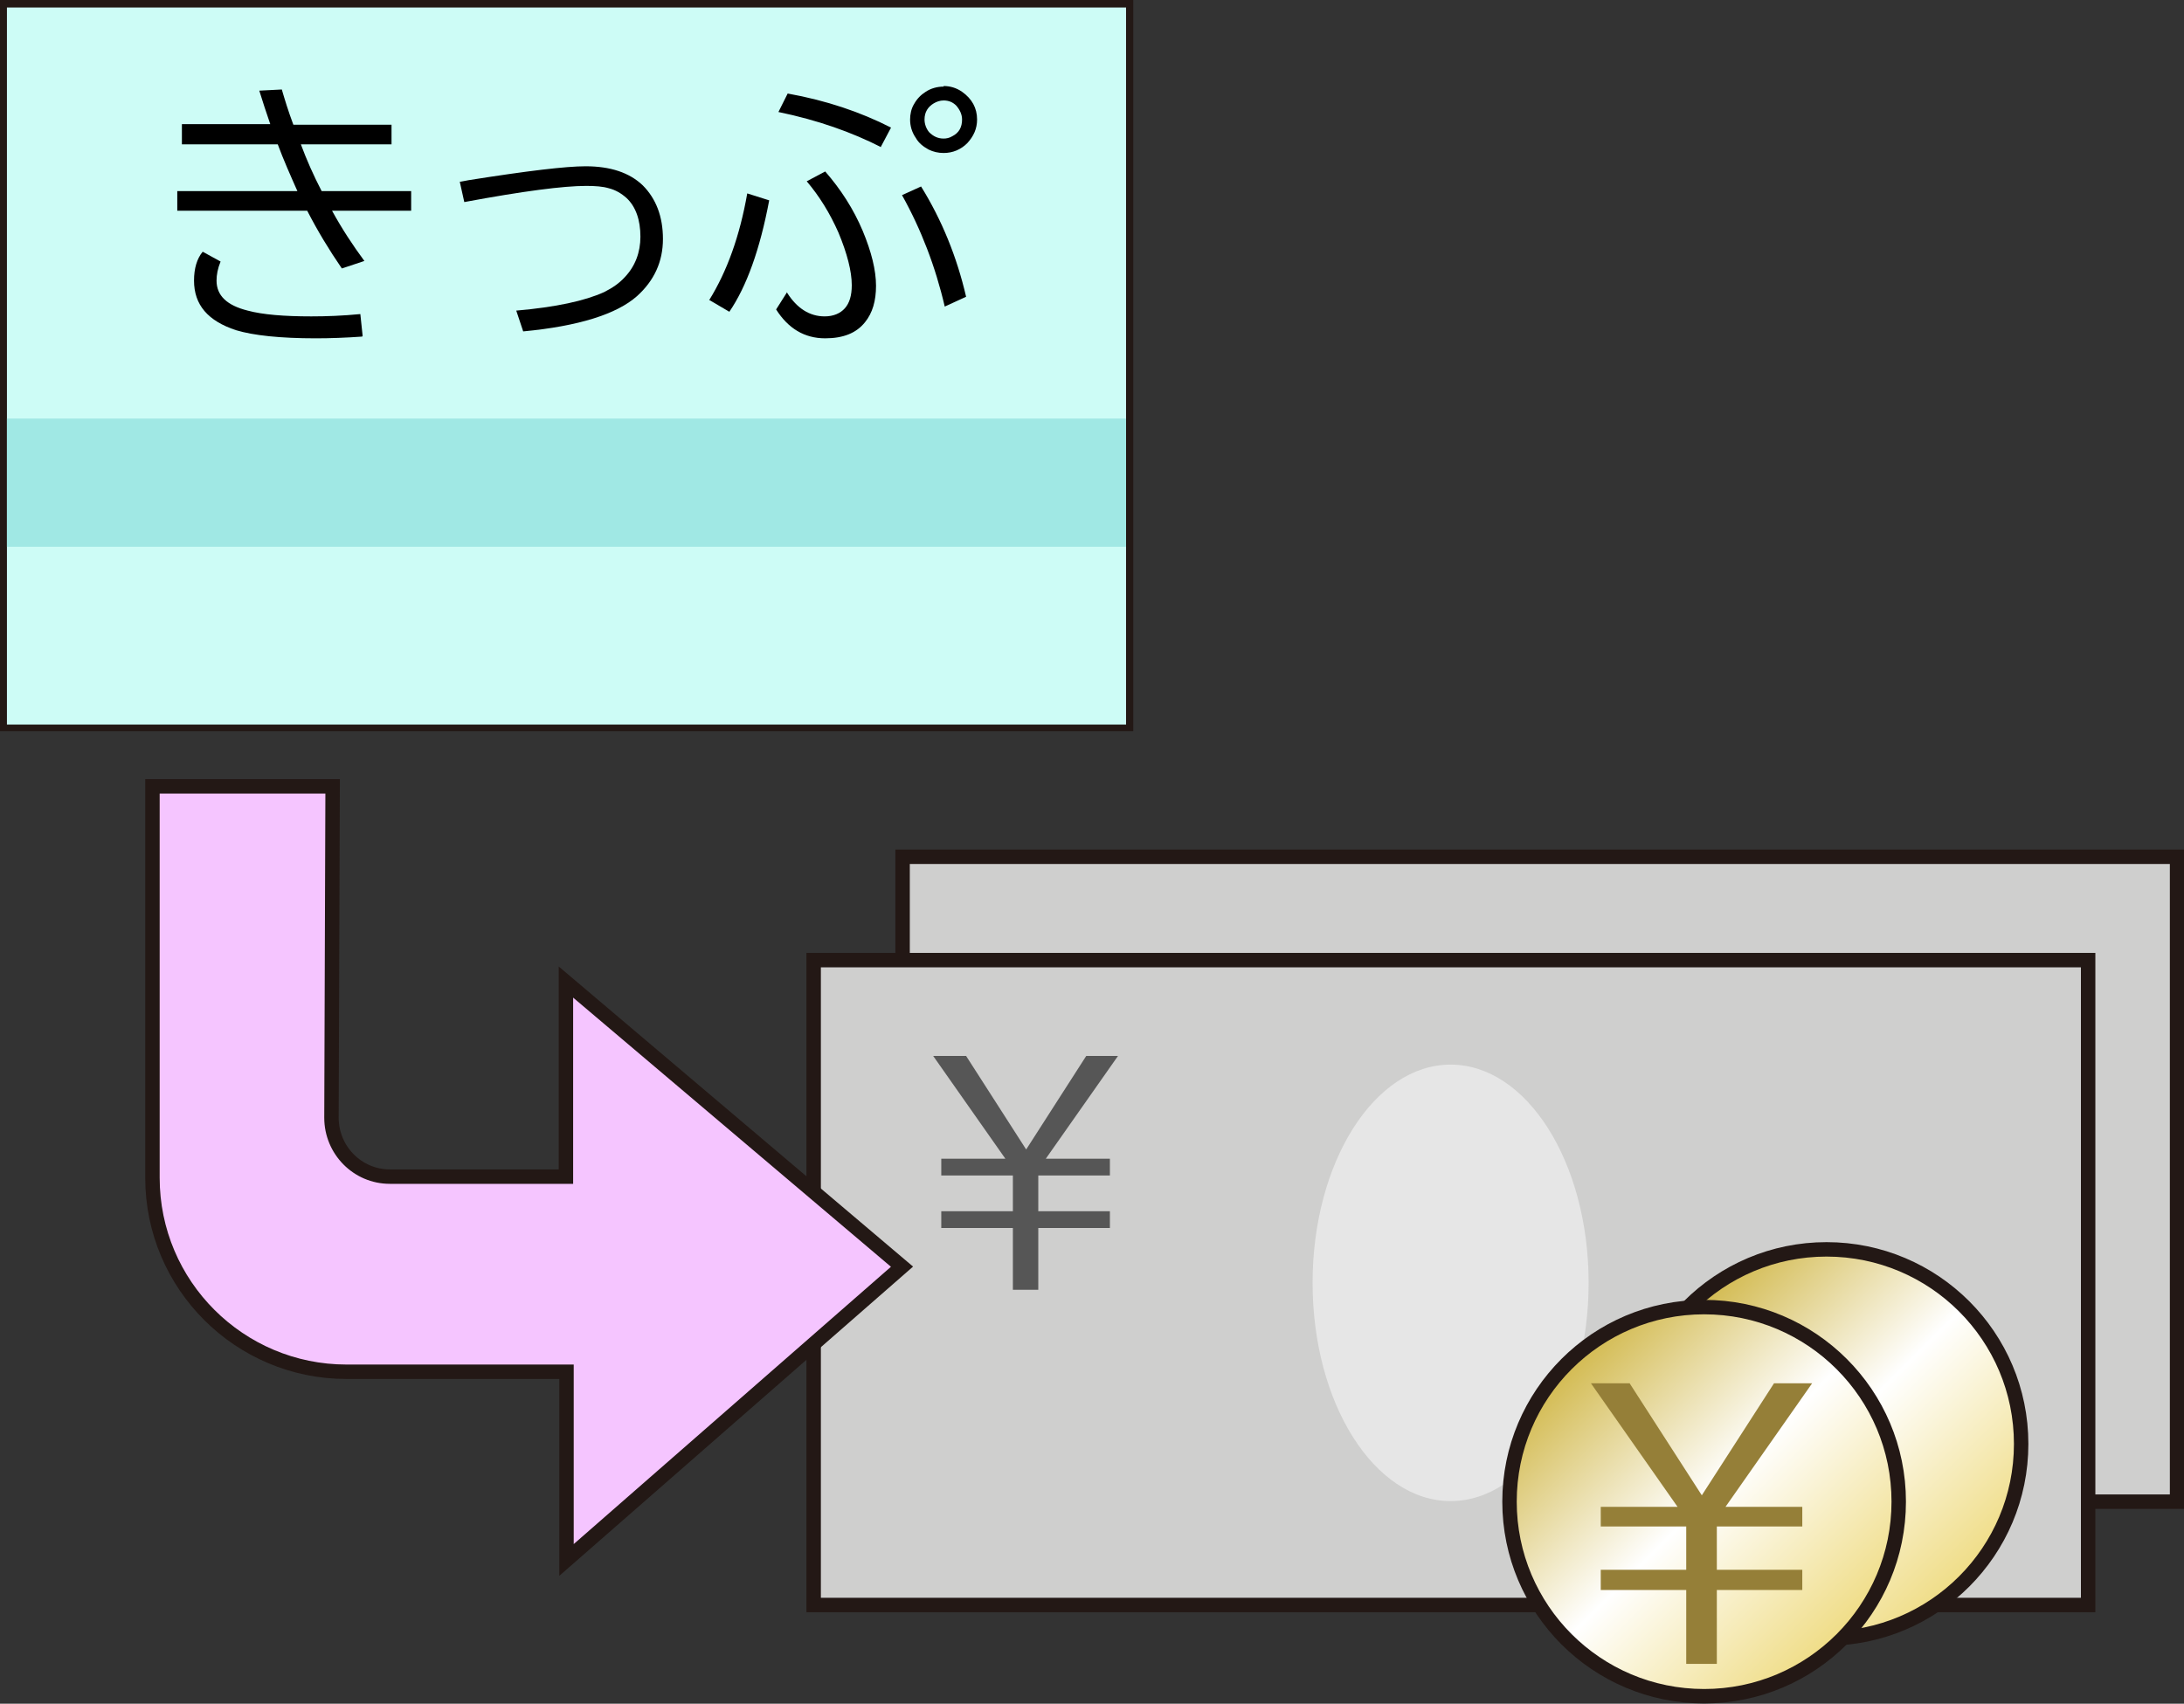
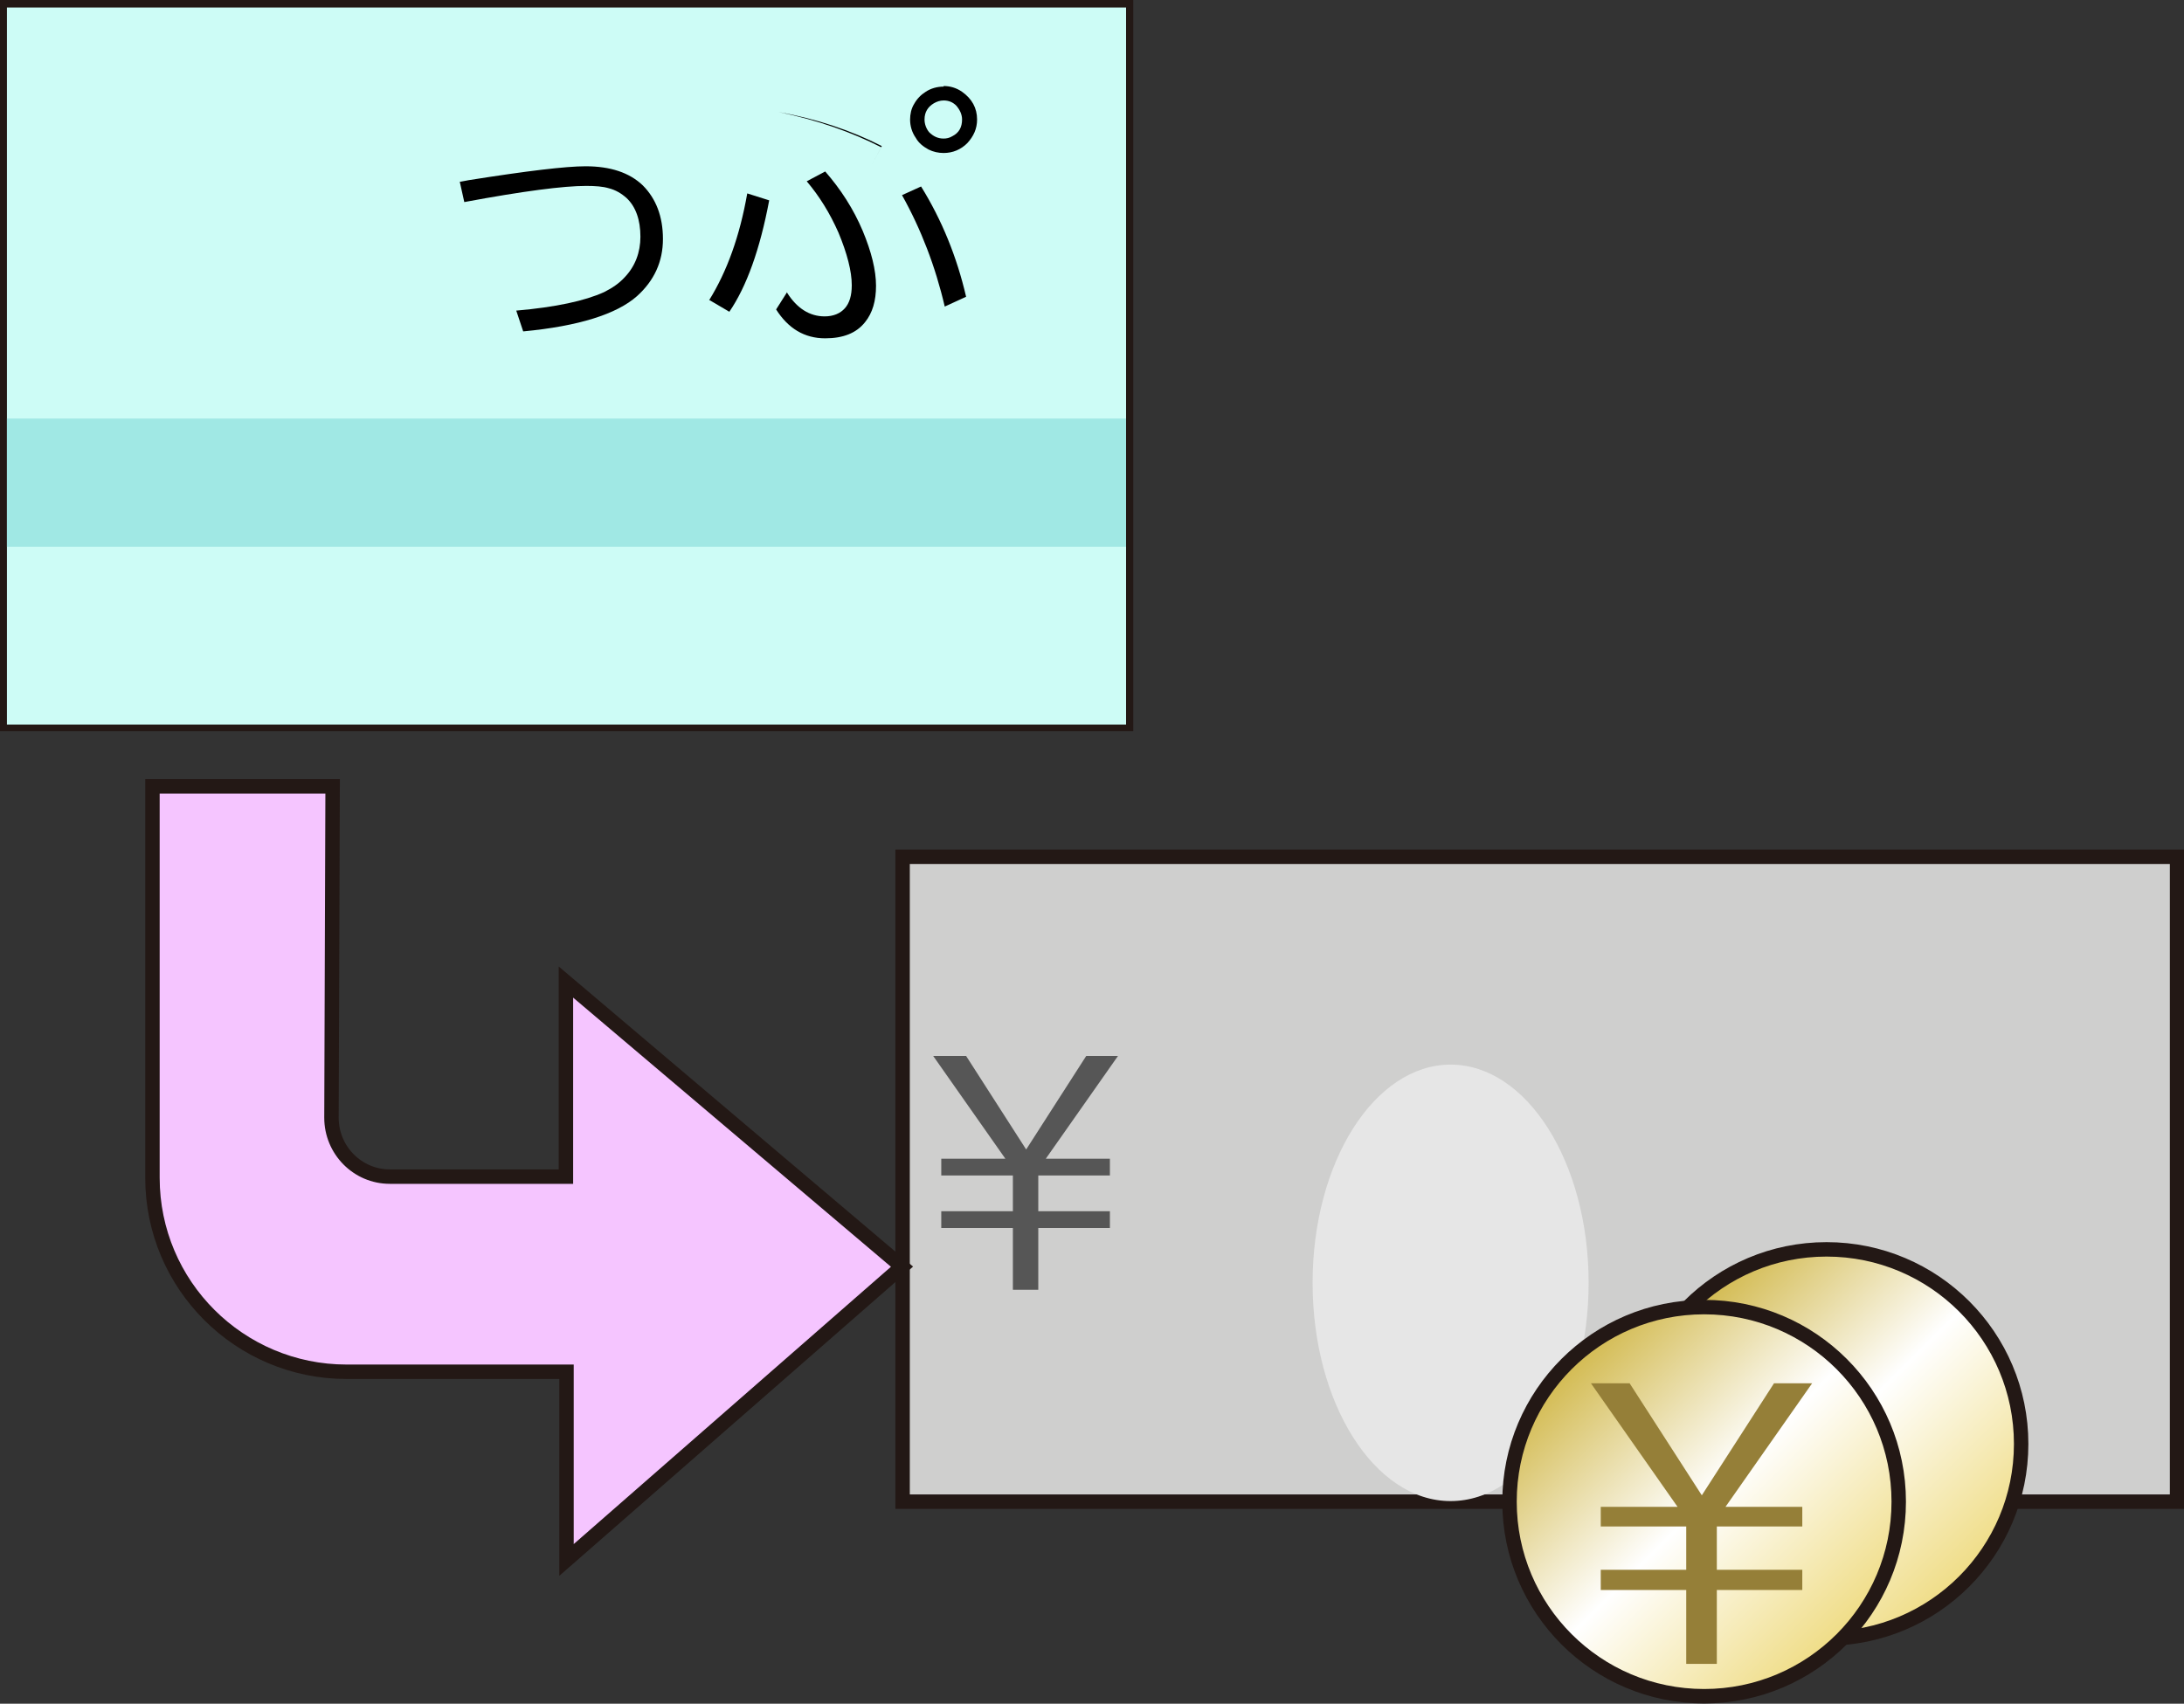
<svg xmlns="http://www.w3.org/2000/svg" xmlns:xlink="http://www.w3.org/1999/xlink" id="_レイヤー_1" data-name="レイヤー 1" viewBox="0 0 37.82 29.51">
  <rect x="0" y="0" width="37.82" height="29.51" fill="#333333" stroke="none" />
  <defs>
    <style>
      .cls-1 {
        fill: url(#_名称未設定グラデーション_15);
      }

      .cls-1, .cls-2, .cls-3, .cls-4, .cls-5 {
        stroke: #231815;
        stroke-miterlimit: 10;
        stroke-width: .25px;
      }

      .cls-6 {
        fill: #957f38;
      }

      .cls-6, .cls-7, .cls-8, .cls-9, .cls-10, .cls-11 {
        stroke-width: 0px;
      }

      .cls-2 {
        fill: #cfcfce;
      }

      .cls-7 {
        fill: #a0e8e4;
      }

      .cls-8 {
        fill: #e6e6e6;
      }

      .cls-10 {
        fill: #cdfcf6;
      }

      .cls-3 {
        fill: none;
      }

      .cls-11 {
        fill: #565656;
      }

      .cls-4 {
        fill: url(#_名称未設定グラデーション_15-2);
      }

      .cls-5 {
        fill: #f5c5ff;
      }
    </style>
    <linearGradient id="_名称未設定グラデーション_15" data-name="名称未設定グラデーション 15" x1="29.25" y1="22.63" x2="34.01" y2="27.4" gradientUnits="userSpaceOnUse">
      <stop offset=".01" stop-color="#d3bb52" />
      <stop offset=".5" stop-color="#fff" />
      <stop offset="1" stop-color="#efdc84" />
    </linearGradient>
    <linearGradient id="_名称未設定グラデーション_15-2" data-name="名称未設定グラデーション 15" x1="27.12" y1="23.63" x2="31.89" y2="28.4" xlink:href="#_名称未設定グラデーション_15" />
  </defs>
  <rect class="cls-2" x="15.63" y="14.84" width="22.07" height="11.17" />
  <rect class="cls-3" x=".12" y=".12" width="19.38" height="12.42" />
  <rect class="cls-10" x=".12" y=".13" width="19.38" height="12.42" />
  <rect class="cls-7" x=".12" y="7.25" width="19.38" height="2.22" />
  <g>
-     <path class="cls-9" d="m3.15,2.15h1.53c-.07-.2-.13-.39-.19-.58l.39-.02c.05.17.11.37.2.61h1.7v.34h-1.57c.1.27.22.54.36.81h1.55v.34h-1.37c.17.31.36.6.56.87l-.39.13c-.22-.32-.42-.65-.6-1h-2.25v-.34h2.08c-.12-.27-.24-.54-.34-.81h-1.66v-.34Zm3.12,3.68c-.28.02-.55.03-.8.03-.62,0-1.08-.05-1.38-.14-.49-.16-.73-.44-.73-.86,0-.21.05-.38.15-.5l.31.17c-.05.12-.07.23-.07.33,0,.26.18.43.54.52.26.07.63.1,1.1.1.26,0,.54-.01.85-.04l.04.38Z" />
    <path class="cls-9" d="m7.96,3.15l.16-.03c1.01-.16,1.68-.24,2.02-.24.43,0,.76.11.99.33.23.23.35.54.35.93s-.15.72-.45.99c-.35.31-1.01.52-1.97.61l-.12-.36c.69-.06,1.19-.17,1.52-.32.14-.07.26-.15.36-.26.18-.19.27-.43.27-.7,0-.29-.08-.52-.24-.67-.09-.08-.19-.14-.31-.17-.1-.03-.23-.04-.39-.04-.39,0-1.09.09-2.11.28l-.08-.36Z" />
-     <path class="cls-9" d="m12.28,5.2c.31-.5.53-1.11.66-1.85l.38.12c-.16.85-.39,1.49-.69,1.93l-.34-.2Zm1.35-.13c.17.27.39.41.65.41.15,0,.27-.05.35-.14.08-.09.12-.22.12-.4,0-.24-.08-.55-.23-.91-.15-.34-.33-.63-.55-.89l.32-.17c.27.31.49.65.65,1.03.15.36.23.68.23.95,0,.26-.06.47-.19.63-.15.19-.38.28-.69.28-.36,0-.64-.17-.85-.5l.19-.3Zm1.63-2.52c-.51-.26-1.1-.47-1.78-.61l.16-.32c.67.12,1.26.32,1.79.59l-.18.34Zm1.1,2.76c-.16-.69-.41-1.34-.74-1.93l.33-.15c.36.58.62,1.22.78,1.91l-.37.17Zm-.02-3.82c.11,0,.22.03.32.1.17.12.26.28.26.48,0,.16-.06.29-.17.41-.11.11-.25.17-.41.17-.09,0-.18-.02-.26-.06-.09-.05-.17-.11-.22-.2-.07-.1-.1-.21-.1-.32,0-.09.02-.19.07-.27.05-.09.12-.16.2-.21.09-.06.2-.09.31-.09Zm0,.25c-.06,0-.12.02-.17.05-.1.06-.16.15-.16.28,0,.08.03.16.08.22.07.07.15.11.25.11.05,0,.1-.01.15-.04.12-.06.17-.16.17-.29,0-.09-.04-.17-.1-.24-.06-.06-.13-.09-.22-.09Z" />
+     <path class="cls-9" d="m12.28,5.2c.31-.5.53-1.11.66-1.85l.38.12c-.16.85-.39,1.49-.69,1.93l-.34-.2Zm1.35-.13c.17.27.39.41.65.41.15,0,.27-.05.35-.14.08-.09.12-.22.12-.4,0-.24-.08-.55-.23-.91-.15-.34-.33-.63-.55-.89l.32-.17c.27.31.49.65.65,1.03.15.36.23.68.23.95,0,.26-.06.47-.19.63-.15.19-.38.28-.69.28-.36,0-.64-.17-.85-.5l.19-.3Zm1.63-2.52c-.51-.26-1.1-.47-1.78-.61c.67.12,1.26.32,1.79.59l-.18.34Zm1.1,2.76c-.16-.69-.41-1.34-.74-1.93l.33-.15c.36.58.62,1.22.78,1.91l-.37.17Zm-.02-3.82c.11,0,.22.03.32.1.17.12.26.28.26.48,0,.16-.06.29-.17.41-.11.11-.25.17-.41.17-.09,0-.18-.02-.26-.06-.09-.05-.17-.11-.22-.2-.07-.1-.1-.21-.1-.32,0-.09.02-.19.07-.27.05-.09.12-.16.2-.21.09-.06.2-.09.31-.09Zm0,.25c-.06,0-.12.02-.17.05-.1.06-.16.15-.16.28,0,.08.03.16.08.22.07.07.15.11.25.11.05,0,.1-.01.15-.04.12-.06.17-.16.17-.29,0-.09-.04-.17-.1-.24-.06-.06-.13-.09-.22-.09Z" />
  </g>
-   <rect class="cls-2" x="14.09" y="16.63" width="22.07" height="11.17" />
  <path class="cls-11" d="m16.18,18.29h.55l1.04,1.62,1.04-1.62h.55l-1.25,1.78h1.11v.29h-1.24v.62h1.24v.29h-1.24v1.07h-.44v-1.07h-1.24v-.29h1.24v-.62h-1.24v-.29h1.11l-1.25-1.78Z" />
  <ellipse class="cls-8" cx="25.12" cy="22.22" rx="2.39" ry="3.78" />
  <circle class="cls-1" cx="31.63" cy="25.01" r="3.37" />
  <circle class="cls-4" cx="29.51" cy="26.01" r="3.37" />
  <path class="cls-6" d="m27.56,23.96h.66l1.25,1.94,1.25-1.94h.66l-1.5,2.14h1.33v.34h-1.48v.75h1.48v.35h-1.48v1.28h-.53v-1.28h-1.48v-.35h1.48v-.75h-1.48v-.34h1.33l-1.5-2.14Z" />
  <path class="cls-5" d="m5.76,13.62h-3.12v6.78c0,1.86,1.51,3.36,3.36,3.36h3.81s0,3.26,0,3.26l5.81-5.08-5.82-4.93v3.37h-3.05c-.56,0-1.01-.46-1.01-1.02l.02-5.73Z" />
</svg>